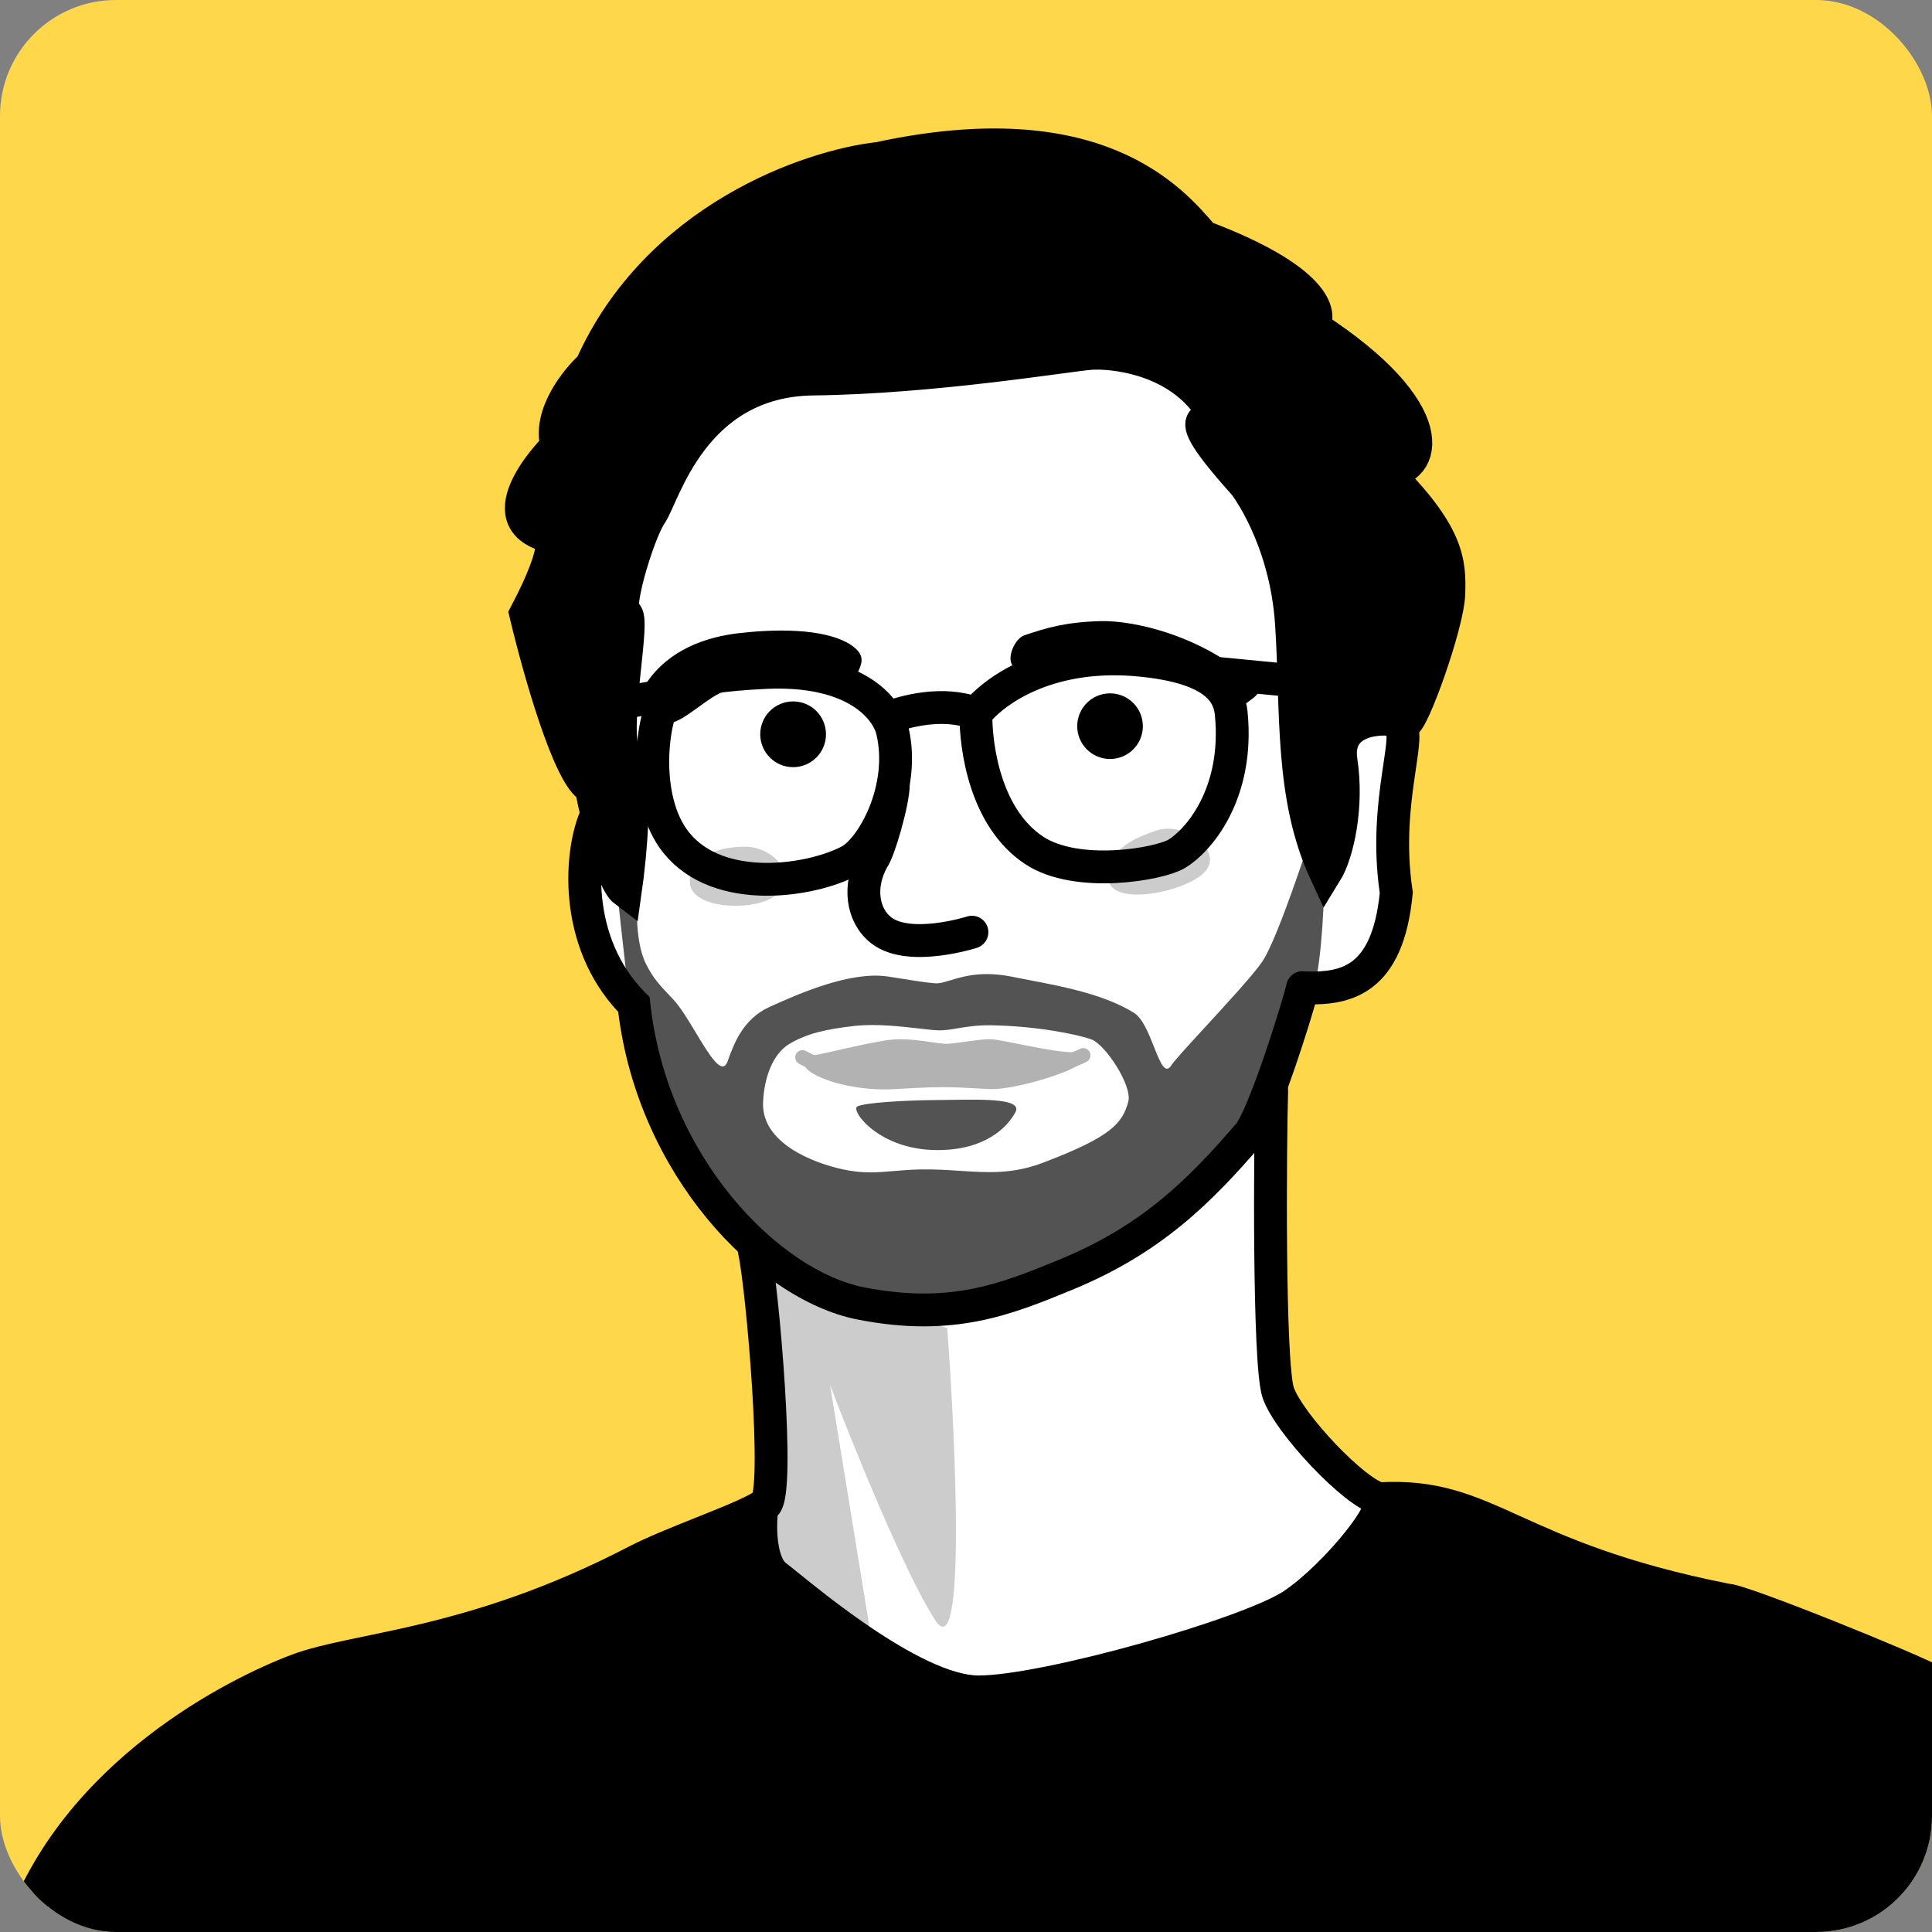
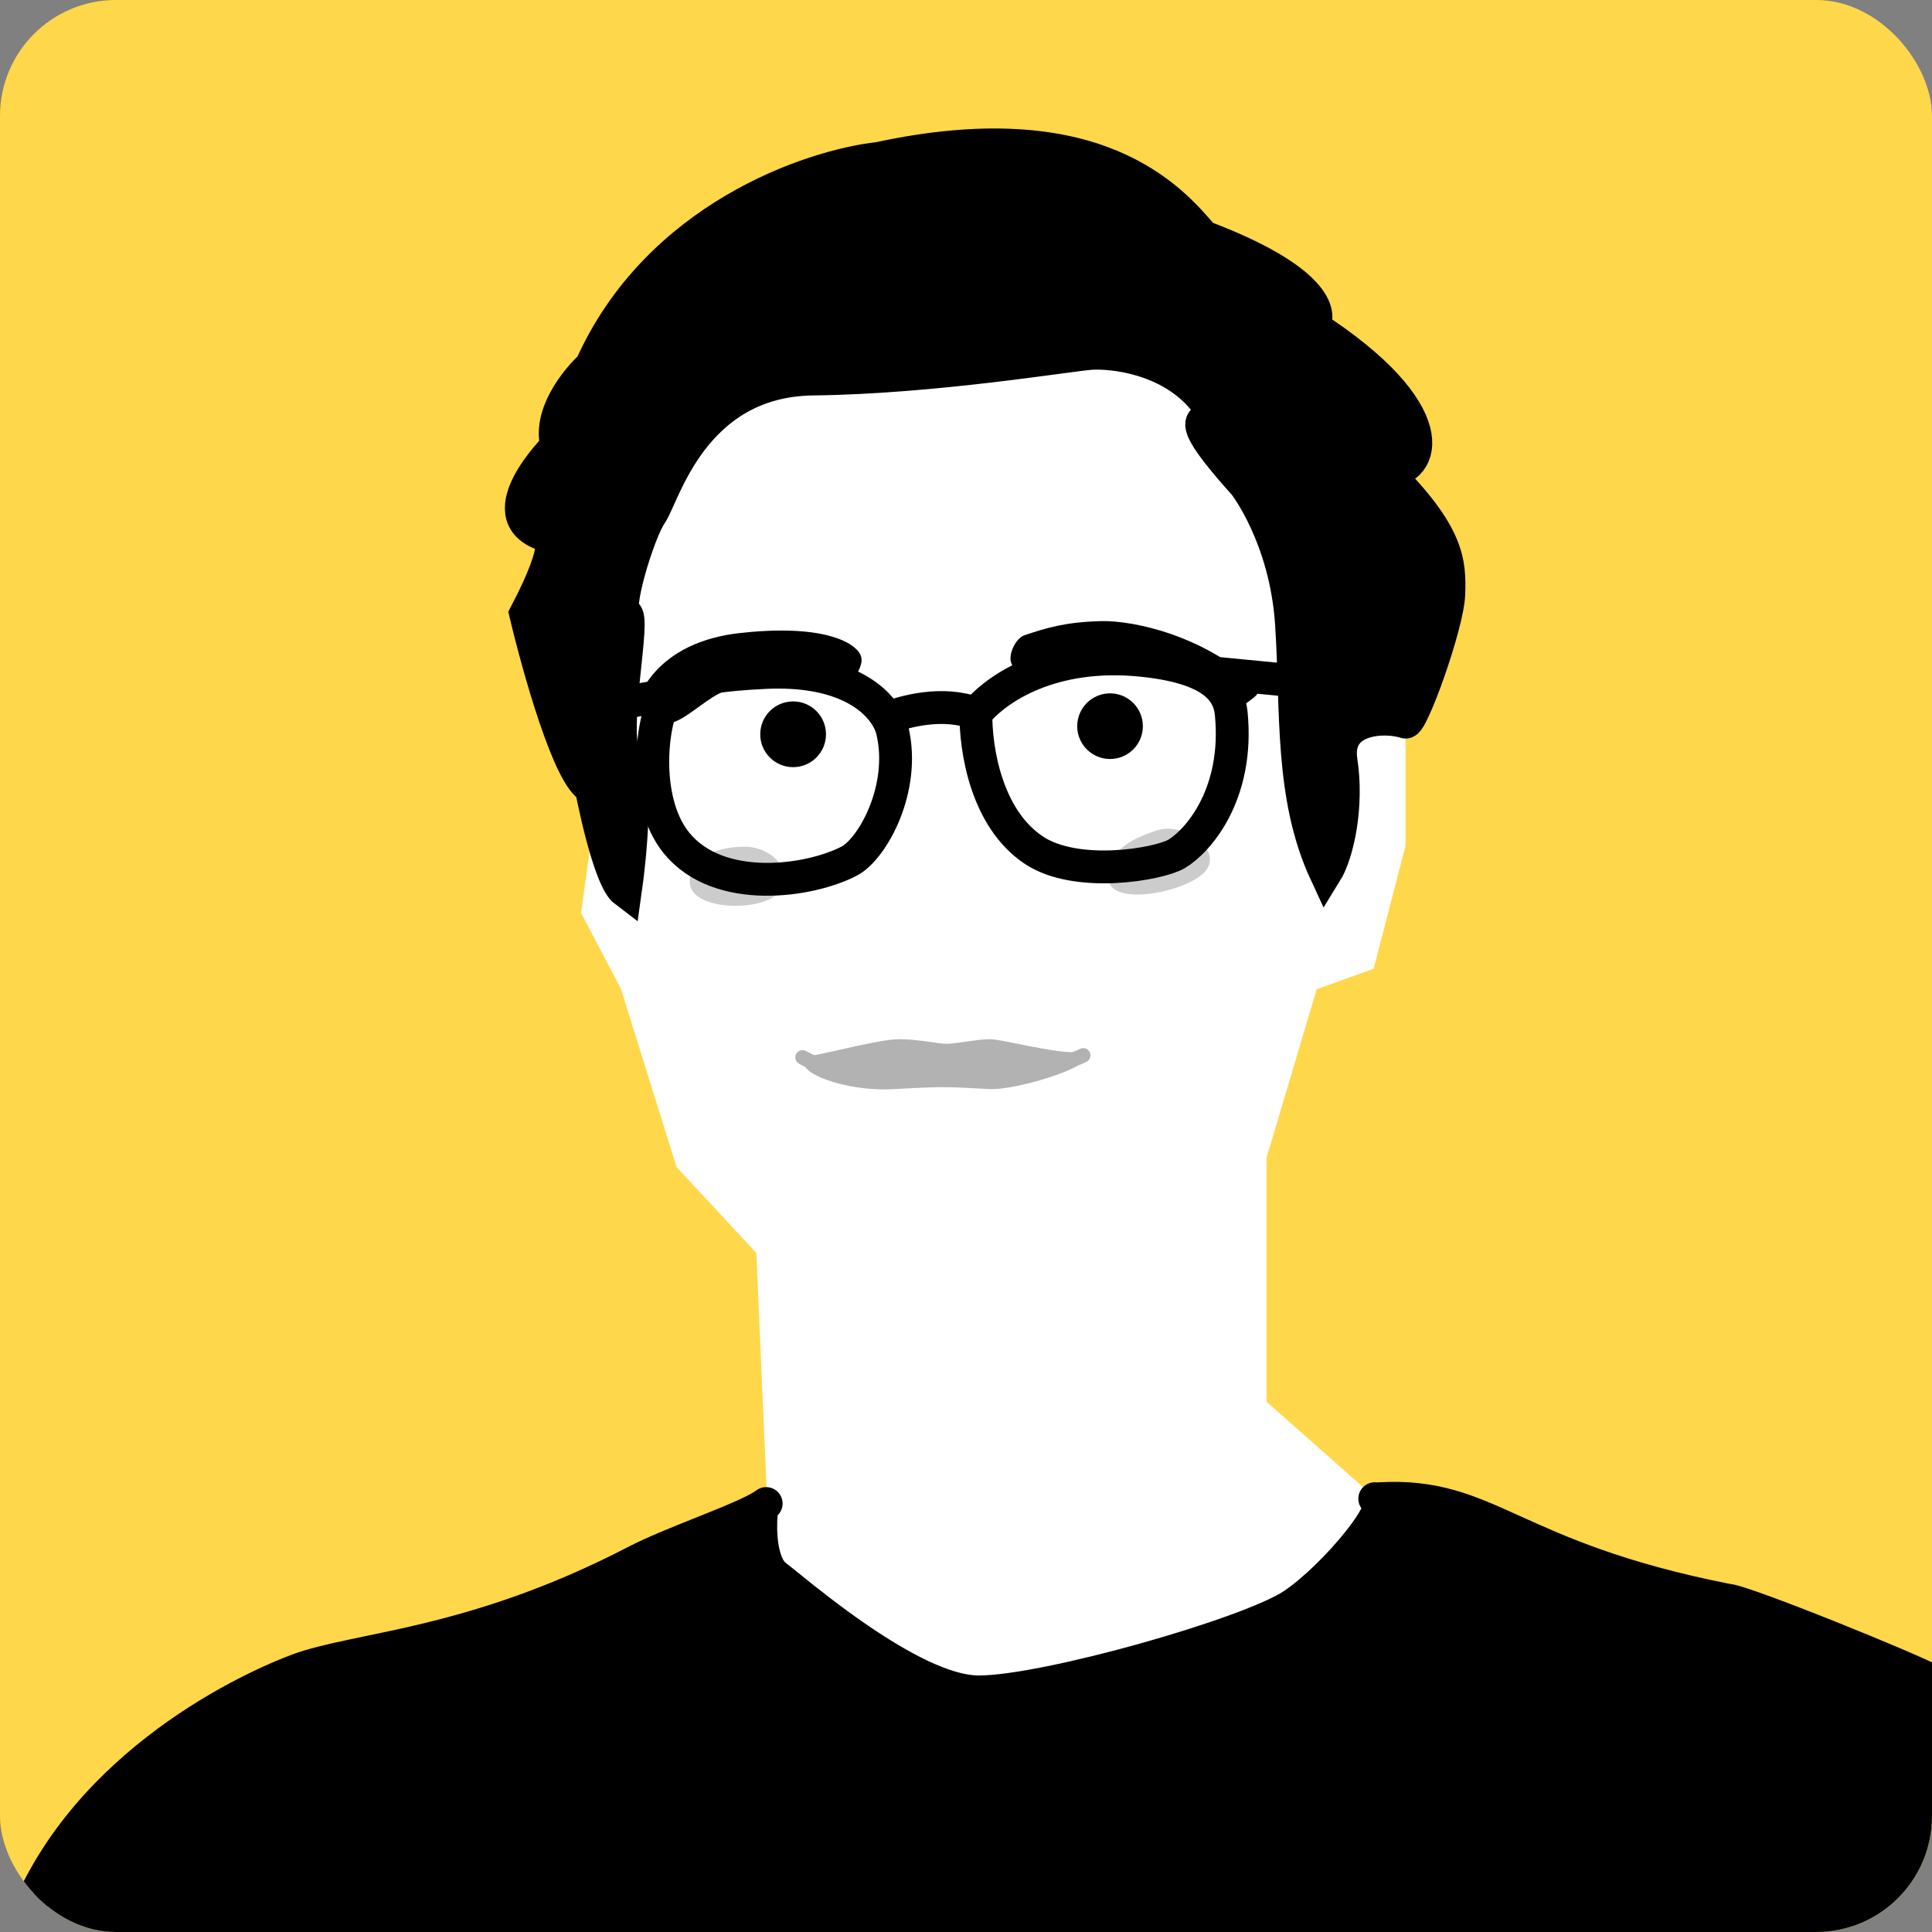
<svg xmlns="http://www.w3.org/2000/svg" width="200" height="200" viewBox="0 0 200 200" fill="none">
  <rect x="0" y="0" width="200" height="200" fill="#808080" stroke="none" />
  <g clip-path="url(#clip0_86_4666)">
    <rect width="200" height="200" rx="12" fill="#FFD74B" />
    <path d="M145.5 87.546V73.864L136.3 50.941L117.808 35.468L78.295 38.725L64.278 54.079L61.474 84.995L60.15 94.496L64.278 102.361L70.04 120.818L78.295 129.695L79.385 154.849L80.157 165.391L96.198 176.007L136.3 170.345L143.377 155.955L131.111 145.104V136.376V119.863L136.3 102.407L142.198 100.284L145.5 87.546Z" fill="white" />
-     <path d="M96.831 167.751C99.969 172.555 98.956 149.572 98.057 137.48L79.183 131.352V161.868L90.213 169.712L85.924 143.362C88.252 149.49 93.694 162.947 96.831 167.751Z" fill="#CCCCCC" />
-     <path d="M157.141 158.136L143.57 155.494L134.323 166.182L116.31 172.307L100.818 175.549L95.174 173.508L79.802 163.42L78.361 156.575L50.74 167.744L31.286 172.307L18.076 179.512L5.947 191.762L1.984 200.528H200.493V174.108L179.237 166.302L166.988 162.94L157.141 158.136Z" fill="black" stroke="black" />
+     <path d="M157.141 158.136L143.57 155.494L134.323 166.182L116.31 172.307L100.818 175.549L95.174 173.508L79.802 163.42L78.361 156.575L50.74 167.744L31.286 172.307L5.947 191.762L1.984 200.528H200.493V174.108L179.237 166.302L166.988 162.94L157.141 158.136Z" fill="black" stroke="black" />
    <path fill-rule="evenodd" clip-rule="evenodd" d="M155.956 160.041C151.669 158.102 148.771 156.81 144.354 156.802C144.317 156.908 144.279 157.005 144.244 157.09C143.823 158.113 142.982 159.358 142.022 160.574C140.078 163.037 137.201 165.93 134.756 167.56C133.441 168.437 131.106 169.433 128.401 170.416C125.641 171.418 122.334 172.461 118.959 173.408C112.29 175.277 105.078 176.846 101.313 176.846C99.189 176.846 96.855 176.065 94.635 175.02C92.383 173.959 90.082 172.546 87.98 171.113C84.809 168.951 81.899 166.6 80.328 165.331C79.847 164.942 79.491 164.655 79.292 164.506C77.915 163.473 77.424 161.651 77.22 160.331C77.136 159.788 77.088 159.24 77.066 158.718C76.122 159.127 75.062 159.556 73.979 159.99C73.749 160.082 73.517 160.175 73.285 160.268L73.285 160.268C70.847 161.242 68.379 162.229 66.596 163.155C57.979 167.628 50.624 169.904 44.656 171.35C42.357 171.907 40.252 172.344 38.389 172.73L38.389 172.73L38.387 172.73C37.846 172.843 37.326 172.951 36.827 173.056C34.571 173.533 32.792 173.952 31.395 174.477C28.447 175.585 22.835 178.168 17.281 182.49C11.728 186.812 6.321 192.804 3.608 200.714C3.304 201.602 2.337 202.075 1.449 201.771C0.561 201.466 0.088 200.499 0.392 199.611C3.386 190.88 9.309 184.386 15.193 179.807C21.077 175.228 27.01 172.493 30.198 171.294C31.869 170.667 33.885 170.203 36.123 169.73C36.644 169.62 37.179 169.509 37.73 169.394C39.586 169.009 41.616 168.588 43.855 168.046C49.628 166.646 56.713 164.455 65.03 160.137C66.971 159.129 69.602 158.078 71.994 157.122L71.994 157.122L71.997 157.121C72.239 157.024 72.479 156.928 72.715 156.834C74.024 156.309 75.235 155.817 76.239 155.367C77.28 154.899 77.96 154.535 78.293 154.286C79.044 153.722 80.11 153.875 80.673 154.626C81.192 155.318 81.104 156.276 80.499 156.864C80.431 157.59 80.414 158.74 80.58 159.811C80.767 161.024 81.11 161.619 81.332 161.786C81.637 162.014 82.091 162.381 82.67 162.848C84.285 164.153 86.872 166.242 89.895 168.304C91.918 169.683 94.055 170.989 96.084 171.944C98.145 172.914 99.936 173.446 101.313 173.446C104.547 173.446 111.335 172.014 118.041 170.134C121.354 169.205 124.578 168.187 127.24 167.22C129.956 166.233 131.934 165.355 132.87 164.731C134.924 163.362 137.547 160.755 139.353 158.467C140.102 157.52 140.637 156.717 140.936 156.143C140.733 155.863 140.613 155.518 140.613 155.146C140.613 154.207 141.374 153.446 142.313 153.446C142.4 153.446 142.493 153.45 142.592 153.46C142.633 153.455 142.675 153.451 142.717 153.448C148.864 153.102 152.563 154.775 157.325 156.929L157.357 156.943L157.409 156.967C162.09 159.084 168.071 161.789 179.036 163.957C179.289 163.981 179.532 164.039 179.691 164.079C179.951 164.145 180.257 164.235 180.592 164.341C181.264 164.554 182.123 164.853 183.097 165.208C185.048 165.919 187.52 166.876 189.998 167.867C192.478 168.859 194.977 169.889 196.986 170.748C198.932 171.581 200.564 172.314 201.187 172.688C201.992 173.171 202.253 174.215 201.77 175.02C201.287 175.826 200.243 176.087 199.438 175.604C199.062 175.378 197.69 174.748 195.649 173.874C193.67 173.028 191.196 172.008 188.736 171.024C186.275 170.04 183.839 169.097 181.933 168.402C180.977 168.054 180.171 167.774 179.566 167.583C179.263 167.487 179.028 167.419 178.861 167.377C178.796 167.36 178.753 167.351 178.728 167.346H178.647L178.484 167.314C167.067 165.066 160.791 162.228 155.984 160.054L155.956 160.041Z" fill="black" />
-     <path fill-rule="evenodd" clip-rule="evenodd" d="M130.662 99.558C132.271 97.204 135.597 86.867 135.597 86.867L137.107 90.463C137.107 90.463 137.064 96.908 136.302 101.086C133.6 115.908 117.411 129.773 103.247 134.102C92.014 137.535 78.228 130.741 72.347 121.183C68.603 115.097 65.958 109.76 65.066 102.67C64.573 98.748 63.915 92.508 63.915 92.508H65.992C65.992 92.508 65.575 97.202 66.864 99.77C67.613 101.261 68.23 101.913 69.382 103.128C69.475 103.227 69.572 103.329 69.673 103.436C70.427 104.235 71.258 105.615 72.054 106.937C73.468 109.284 74.769 111.447 75.333 109.84L75.342 109.815C75.959 108.096 76.892 105.497 79.653 104.242C82.92 102.757 88.076 100.529 91.898 101.086C92.474 101.17 93.05 101.263 93.614 101.354L93.614 101.354C94.779 101.542 95.888 101.722 96.818 101.791C97.259 101.824 97.761 101.671 98.392 101.478C99.739 101.067 101.677 100.476 104.865 101.13C105.402 101.241 105.984 101.352 106.597 101.468L106.597 101.469C109.985 102.115 114.323 102.943 117.388 104.848C118.285 105.405 118.924 107.016 119.471 108.397C120.109 110.004 120.623 111.298 121.274 110.257C121.549 109.817 122.997 108.242 124.694 106.396C126.988 103.901 129.737 100.911 130.662 99.558ZM116.798 114.056C117.254 112.415 114.414 108.101 112.964 107.59C111.515 107.079 107.318 106.206 102.547 106.137C101.134 106.117 100.062 106.296 99.136 106.45C98.434 106.567 97.816 106.67 97.198 106.662C96.757 106.656 96.058 106.576 95.208 106.478L95.208 106.478H95.208C93.294 106.259 90.619 105.952 88.422 106.207C85.389 106.559 83.55 107.001 81.769 108.032C79.987 109.064 79.095 111.595 78.992 114.115C78.82 118.292 84.091 120.375 87.3 121.063C89.348 121.502 90.833 121.374 92.544 121.226H92.544C93.344 121.158 94.194 121.084 95.173 121.063C96.703 121.029 98.082 121.119 99.396 121.205C102.267 121.392 104.824 121.559 107.949 120.373C115.069 117.671 116.178 116.288 116.798 114.056ZM88.746 114.539C89.469 114.162 93.526 113.896 97.05 113.875C97.531 113.872 98.032 113.864 98.539 113.857C102.068 113.805 105.876 113.748 105.112 115.149C104.239 116.75 101.942 119.057 97.05 119.057C90.936 119.057 88.022 114.916 88.746 114.539Z" fill="#535353" />
    <path d="M138.827 78.787C139.534 83.385 138.508 88.307 137.231 90.37C133.546 82.414 134.285 73.57 133.696 64.582C133.106 55.593 128.833 50.141 128.833 50.141C119.697 39.972 128.095 45.573 124.559 41.3C121.022 37.026 115.129 36.437 112.919 36.584C110.708 36.731 96.71 39.089 84.184 39.236C71.659 39.384 68.712 51.32 67.386 53.235C66.059 55.151 63.554 63.55 64.733 63.55C65.912 63.55 63.112 75.928 64.733 78.434C66.03 80.439 65.273 88.503 64.733 92.285C62.965 90.959 61.196 81.528 61.196 81.528C58.956 80.585 55.744 69.15 54.418 63.55C58.308 56.123 57.217 54.955 56.185 55.298C50.44 53.235 57.659 46.162 57.659 46.162C56.716 42.979 59.624 39.335 61.196 37.91C68.033 22.585 83.889 17.183 90.962 16.398C113.507 11.534 121.268 20.622 124.559 24.502C136.111 28.864 136.936 32.508 135.905 33.785C149.58 42.627 147.697 48.816 143.42 48.816C149.979 55.298 150.085 58.23 149.979 61.471C149.873 64.712 146.122 75.045 145.483 74.75C143.42 74.062 138.119 74.19 138.827 78.787Z" fill="black" stroke="black" stroke-width="3.4" stroke-linecap="round" />
-     <path fill-rule="evenodd" clip-rule="evenodd" d="M133.344 112.937C133.371 111.998 132.633 111.215 131.694 111.187C130.756 111.16 129.973 111.898 129.945 112.837C129.861 115.696 129.778 122.784 129.841 129.532C129.873 132.906 129.941 136.212 130.065 138.871C130.127 140.199 130.204 141.383 130.299 142.341C130.388 143.244 130.507 144.104 130.7 144.682C131.053 145.741 131.819 146.97 132.68 148.142C133.568 149.352 134.662 150.635 135.792 151.823C136.921 153.009 138.115 154.128 139.212 154.996C139.76 155.429 140.306 155.818 140.824 156.124C141.319 156.415 141.893 156.695 142.48 156.812C143.4 156.996 144.296 156.399 144.48 155.478C144.664 154.558 144.067 153.662 143.146 153.478C143.147 153.478 143.143 153.477 143.135 153.475C143.127 153.473 143.115 153.469 143.1 153.464C143.069 153.454 143.026 153.438 142.972 153.415C142.862 153.367 142.722 153.295 142.551 153.195C142.207 152.992 141.793 152.702 141.322 152.33C140.382 151.585 139.306 150.582 138.255 149.478C137.205 148.376 136.208 147.203 135.419 146.129C134.603 145.018 134.103 144.14 133.926 143.607C133.869 143.436 133.774 142.933 133.682 142.005C133.595 141.131 133.522 140.013 133.461 138.713C133.34 136.115 133.273 132.857 133.241 129.5C133.178 122.785 133.261 115.743 133.344 112.937ZM79.73 129.035C79.52 128.12 78.608 127.548 77.693 127.758C76.778 127.968 76.207 128.88 76.416 129.795C76.811 131.514 77.481 137.685 77.856 143.676C78.042 146.645 78.15 149.499 78.119 151.659C78.103 152.746 78.053 153.608 77.97 154.203C77.94 154.424 77.909 154.577 77.885 154.674C77.436 155.247 77.391 156.067 77.829 156.695C78.365 157.465 79.425 157.654 80.195 157.118C80.78 156.71 81.004 156.084 81.09 155.821C81.207 155.465 81.284 155.064 81.338 154.669C81.449 153.868 81.502 152.845 81.519 151.708C81.552 149.42 81.437 146.467 81.249 143.464C80.876 137.508 80.196 131.066 79.73 129.035ZM77.842 154.807C77.841 154.806 77.846 154.791 77.858 154.766C77.848 154.796 77.842 154.808 77.842 154.807Z" fill="black" />
-     <path fill-rule="evenodd" clip-rule="evenodd" d="M145.168 73.338C144.268 73.068 143.321 73.578 143.051 74.478C142.857 75.125 143.067 75.797 143.535 76.224C143.536 76.295 143.535 76.385 143.53 76.495C143.502 77.124 143.379 77.952 143.213 79.07L143.213 79.07L143.213 79.073C143.168 79.375 143.12 79.697 143.07 80.043C142.623 83.131 142.107 87.473 142.832 92.446C142.393 96.682 141.191 98.582 140 99.49C138.772 100.427 137.158 100.63 135.125 100.563C134.221 100.408 133.352 101.001 133.172 101.907C133.069 102.424 132.19 105.425 131.077 108.714C130.529 110.333 129.939 111.977 129.382 113.367C128.832 114.738 128.364 115.732 128.038 116.237C122.933 122.186 118.132 126.92 109.652 130.398L109.586 130.425C103.629 132.867 98.355 135.03 89.397 133.254C85.145 132.411 80.054 129.137 75.769 123.92C71.511 118.737 68.174 111.78 67.31 103.802L67.246 103.206L66.822 102.783C63.945 99.906 62.676 96.293 62.332 92.93C61.982 89.524 62.599 86.553 63.281 85.109C63.681 84.259 63.318 83.246 62.468 82.846C61.619 82.445 60.606 82.809 60.206 83.658C59.212 85.765 58.55 89.378 58.949 93.276C59.337 97.058 60.741 101.274 63.998 104.752C65.036 113.203 68.608 120.559 73.141 126.078C77.751 131.689 83.479 135.547 88.736 136.589C98.698 138.564 104.762 136.078 110.825 133.591L110.942 133.543C120.182 129.754 125.408 124.53 130.687 118.371L130.748 118.299L130.801 118.222C131.362 117.4 131.967 116.055 132.537 114.632C133.127 113.163 133.739 111.455 134.297 109.804C135.047 107.588 135.729 105.391 136.137 103.973C138.066 103.941 140.216 103.601 142.062 102.194C144.346 100.452 145.772 97.393 146.236 92.567L146.257 92.357L146.225 92.149C145.531 87.596 145.994 83.576 146.435 80.53C146.476 80.244 146.519 79.96 146.56 79.68C146.731 78.535 146.89 77.468 146.927 76.648C146.95 76.141 146.94 75.532 146.764 74.97C146.564 74.333 146.09 73.614 145.168 73.338Z" fill="black" />
    <circle cx="82.103" cy="76.013" r="3.403" fill="black" />
    <circle cx="114.911" cy="75.173" r="3.398" fill="black" />
    <path fill-rule="evenodd" clip-rule="evenodd" d="M117.215 69.375C114.02 69.469 109.389 70.459 107.852 70.441C106.255 70.421 104.972 69.489 104.671 68.599C104.37 67.71 105.153 66.067 106.042 65.766C108.348 64.986 110.282 64.405 113.896 64.299C117.388 64.197 124.585 65.814 129.928 70.745C130.993 71.735 129.582 72.266 128.762 73.014C127.178 74.461 125.719 71.888 123.626 71.065C120.692 69.911 120.531 69.278 117.215 69.375Z" fill="black" />
    <path fill-rule="evenodd" clip-rule="evenodd" d="M76.477 65.546C79.953 65.144 85.086 64.964 87.937 66.661C88.795 67.205 89.38 67.839 89.135 68.745C88.89 69.652 88.337 70.548 87.431 70.303C85.589 69.806 79.684 70.176 76.917 70.887C74.027 71.631 73.329 72.557 71.076 74.058C68.824 75.56 68.015 74.752 67.239 74.225C66.462 73.698 66.421 71.44 66.948 70.663C69.245 67.281 73.017 65.947 76.477 65.546Z" fill="black" />
    <path fill-rule="evenodd" clip-rule="evenodd" d="M119.665 85.989C122.554 84.957 126.798 88.064 124.689 90.293C122.705 92.389 114.732 93.978 114.732 90.831C114.732 87.746 117.742 86.674 119.556 86.027C119.593 86.014 119.629 86.001 119.665 85.989ZM77.288 87.656C79.919 87.731 82.54 90.365 80.55 92.469C78.678 94.447 71.406 94.262 71.406 91.292C71.406 88.322 75.067 87.592 77.288 87.656Z" fill="#CCCCCC" />
    <path d="M137.865 70.853L124.375 69.547M62.799 73.028L69.109 71.94M69.109 71.94C67.477 74.044 66.35 82.696 70.01 87.238C74.418 92.707 83.941 91.233 87.93 89.13C90.314 87.872 93.809 81.62 92.377 75.618C92.285 75.234 92.116 74.796 91.852 74.337M69.109 71.94C70.088 71.433 69.909 70.056 79.216 69.615C86.957 69.249 90.549 72.064 91.852 74.337M91.852 74.337C93.569 73.662 97.587 72.534 101.023 73.856M101.023 73.856C100.992 77.44 102.029 84.689 107.031 88.013C111.472 90.965 119.989 89.471 121.804 88.393C123.975 87.104 128.284 82.269 127.456 73.856C127.223 71.49 125.506 69.091 118.142 68.35C108.937 67.424 103.218 71.183 101.023 73.856Z" stroke="black" stroke-width="3.4" stroke-linecap="round" />
-     <path d="M92.473 81.226C92.473 82.999 90.964 88.189 90.347 88.96C88.806 91.734 89.255 94.816 91.271 96.339C94.206 98.555 100.614 96.499 100.614 96.499" stroke="black" stroke-width="3.4" stroke-linecap="round" />
    <path d="M93.091 108.078C91.077 108.078 85.977 109.506 83.942 109.801C82.747 110.292 87.141 112.578 92.703 112.239C98.265 111.9 98.758 112.07 102.447 112.239C105.398 112.375 113.245 109.684 111.16 109.432C108.629 109.432 103.677 108.078 102.447 108.078C101.218 108.078 98.976 108.548 97.999 108.554C97.023 108.56 95.104 108.078 93.091 108.078Z" fill="#B2B2B2" stroke="#B2B2B2" />
    <path d="M83.075 109.458C85.88 111.006 87.622 110.957 90.153 110.938C94.015 110.907 99.338 110.956 103.2 110.885C107.033 110.815 110.306 110.184 112.134 109.25" stroke="#B2B2B2" stroke-width="1.5" stroke-linecap="round" />
  </g>
  <defs>
    <clipPath id="clip0_86_4666">
      <rect width="200" height="200" rx="12" fill="white" />
    </clipPath>
  </defs>
</svg>